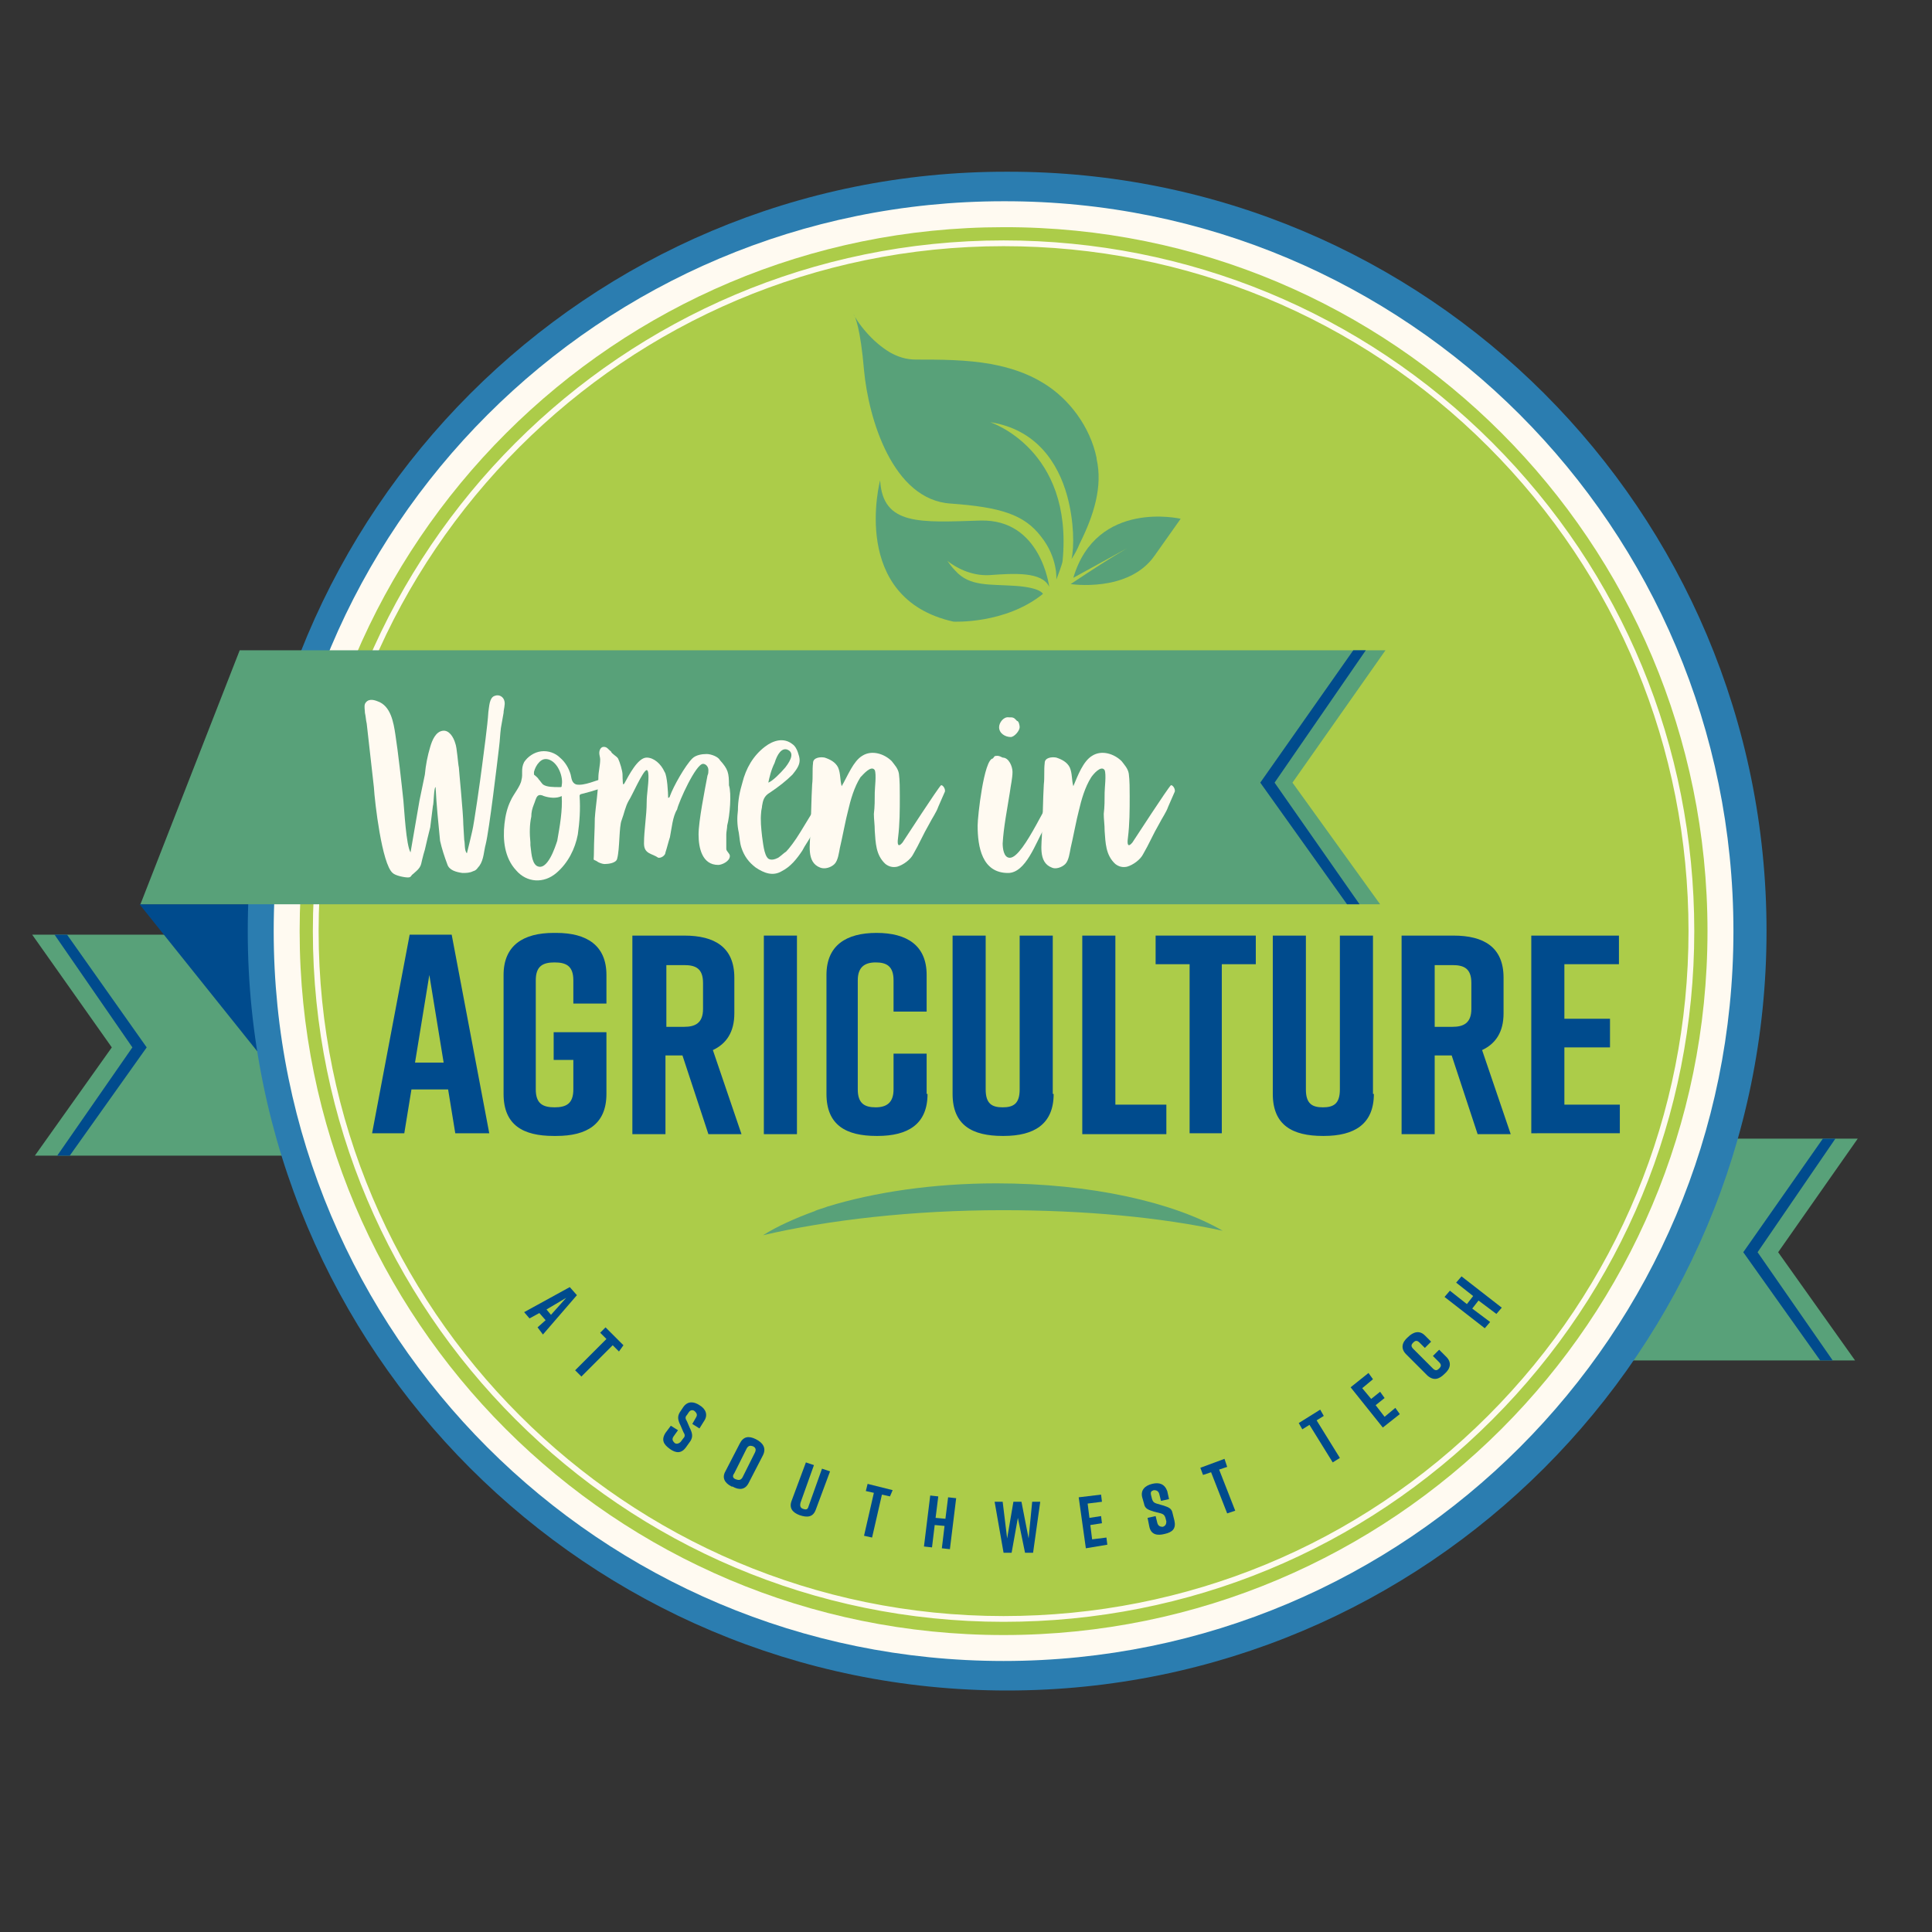
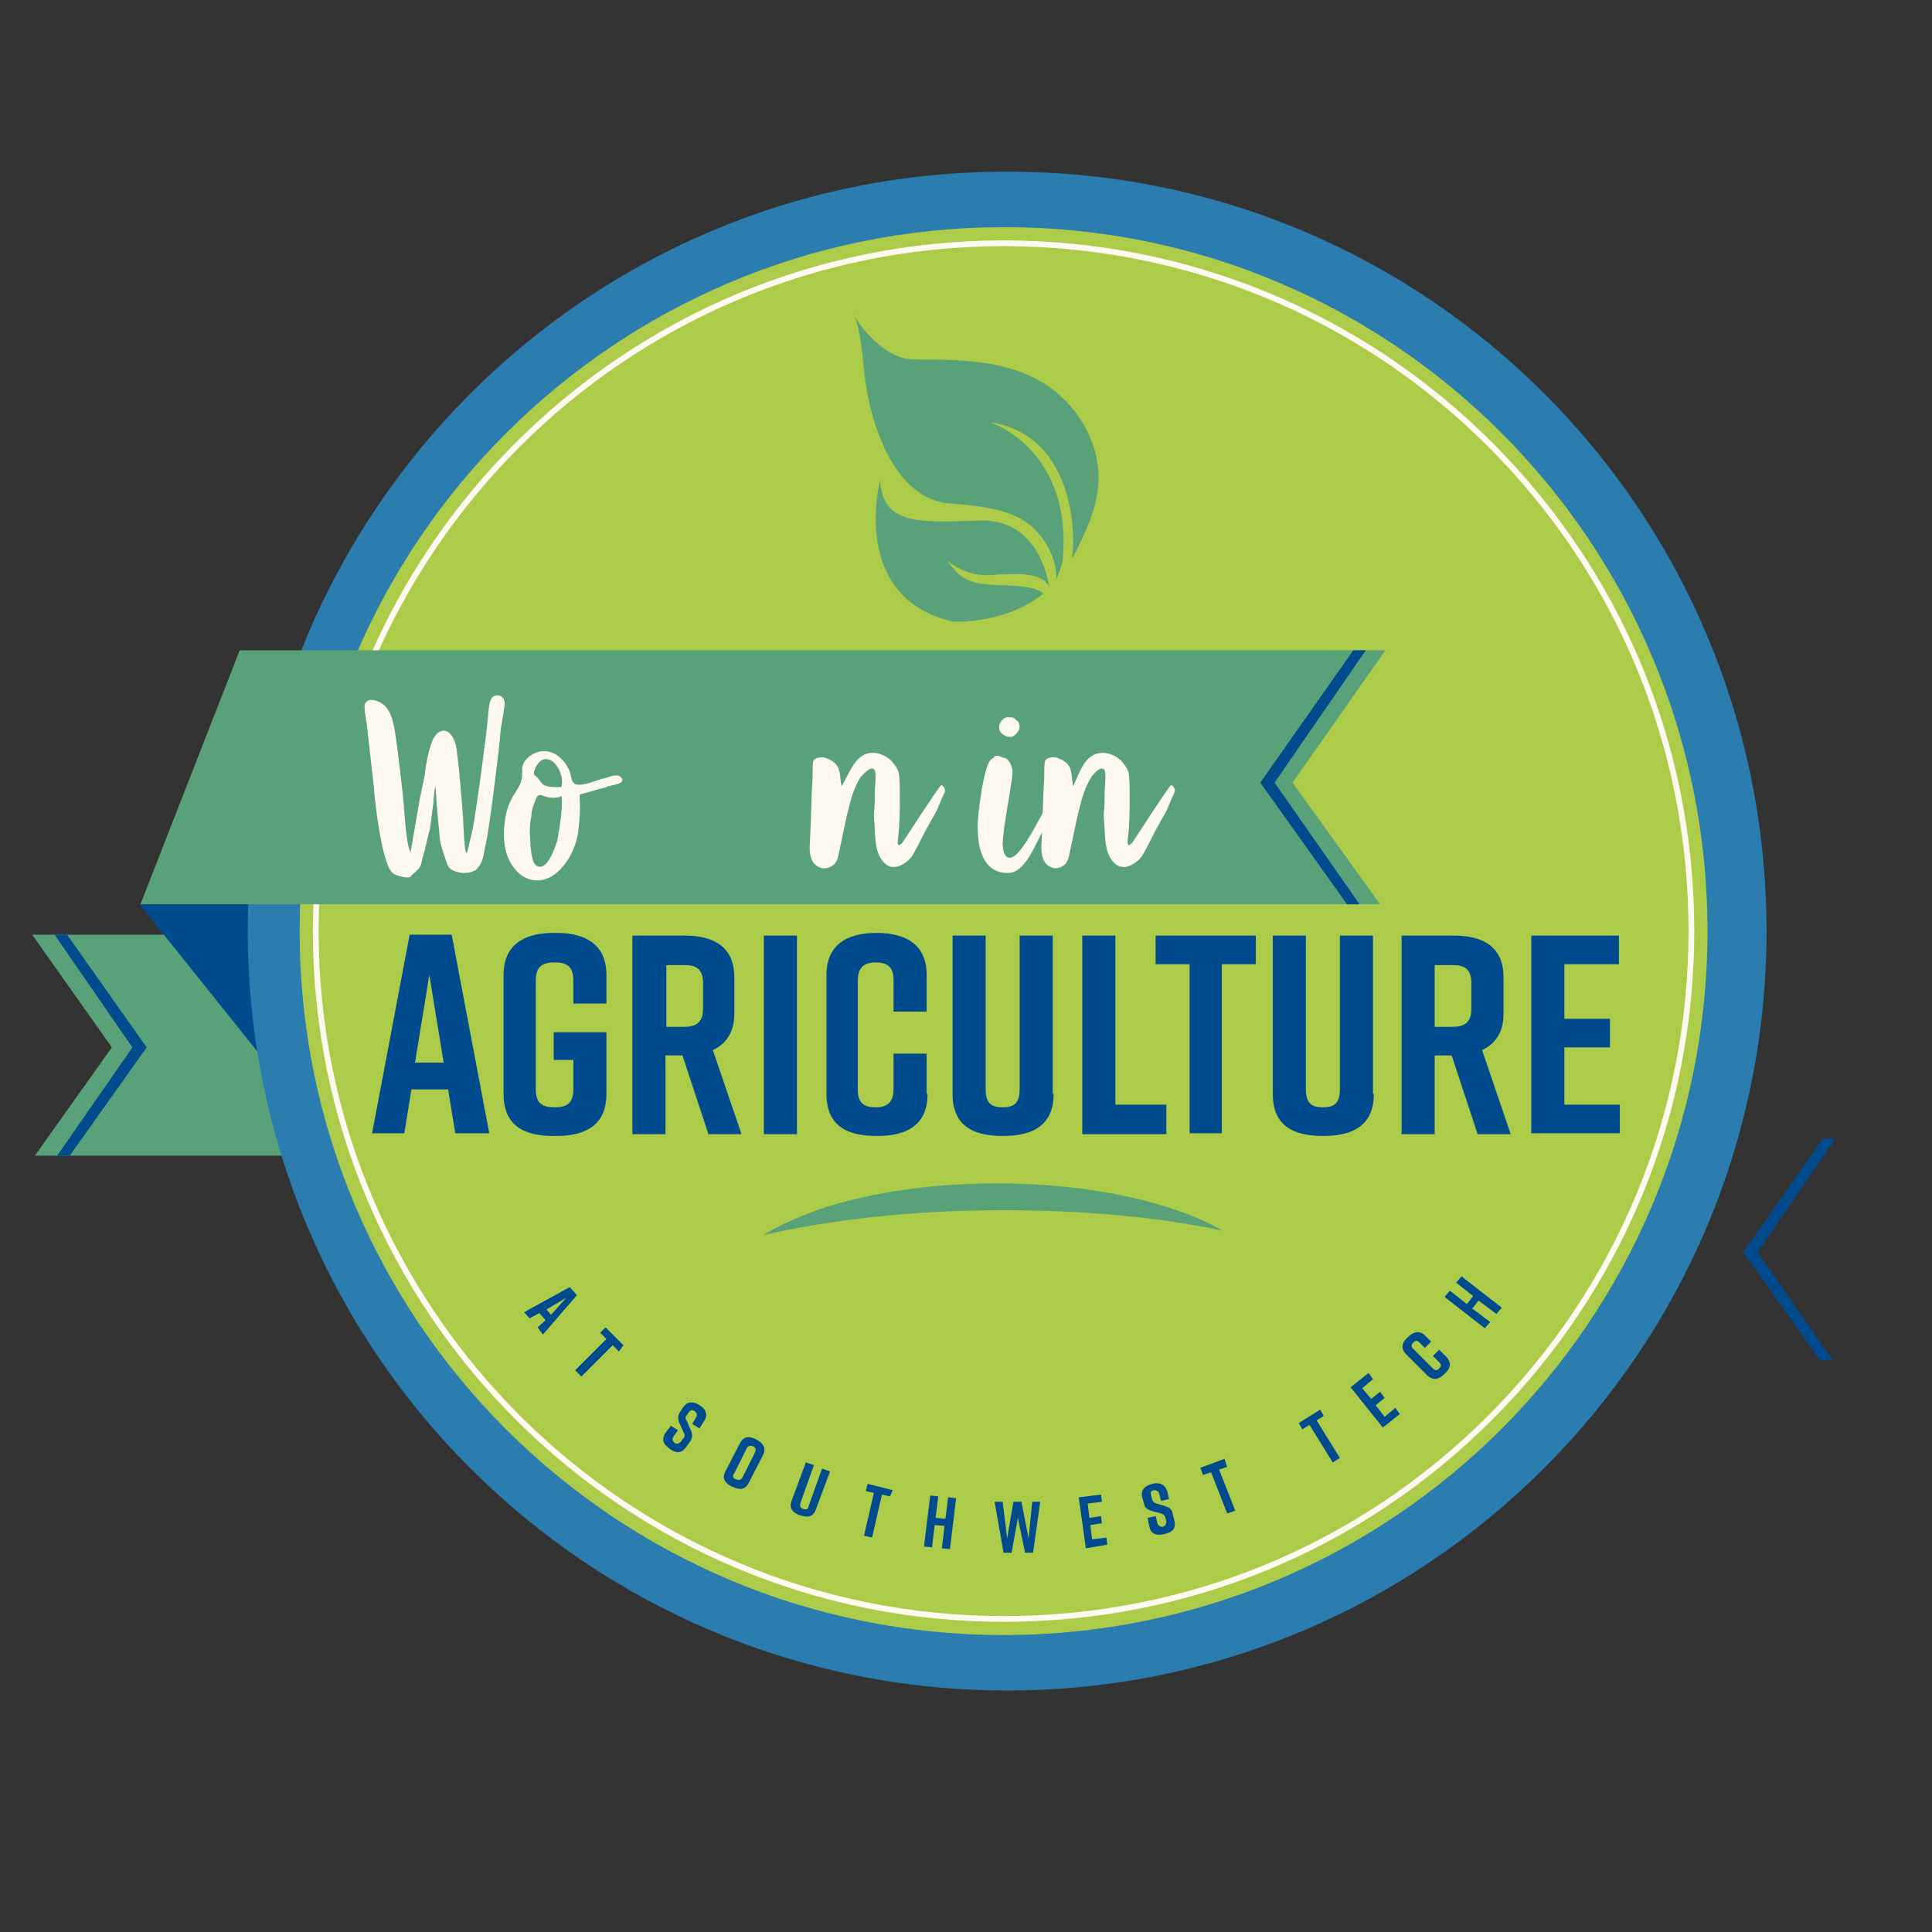
<svg xmlns="http://www.w3.org/2000/svg" version="1.1" id="Layer_1" x="0px" y="0px" viewBox="0 0 216 216" style="enable-background:new 0 0 216 216;" xml:space="preserve">
  <rect x="0" y="0" width="216" height="216" fill="#333333" stroke="none" />
  <style type="text/css">
	.st0{fill:#58A179;}
	.st1{fill:#004B8D;}
	.st2{fill:#2B7DB0;}
	.st3{fill:#FFFAF1;}
	.st4{fill:#ACCC49;}
	.st5{fill:none;stroke:#FFFAF1;stroke-width:0.644;stroke-miterlimit:10;}
</style>
  <g>
-     <polygon class="st0" points="198.8,140 207.7,127.3 176.6,127.3 169.3,152.1 207.4,152.1  " />
    <polygon class="st0" points="12.5,117.1 3.9,129.2 37.5,129.2 44.9,104.5 3.6,104.5  " />
    <polygon class="st1" points="15.6,101.1 38.1,129.2 45.5,104.5 42.7,101.1  " />
    <path class="st2" d="M197.5,104.1c0,46.9-38,84.9-84.9,84.9c-46.9,0-84.9-38-84.9-84.9c0-46.9,38-85,84.9-84.9   C159.5,19.1,197.5,57.1,197.5,104.1z" />
-     <path class="st3" d="M193.8,104.1c0,45.1-36.5,81.6-81.6,81.6c-45.1,0-81.6-36.5-81.6-81.6c0-45.1,36.5-81.6,81.6-81.6   C157.3,22.4,193.8,59,193.8,104.1z" />
    <path class="st4" d="M190.9,104.1c0,43.5-35.2,78.7-78.7,78.7c-43.5,0-78.7-35.2-78.7-78.7c0-43.5,35.3-78.7,78.7-78.7   C155.7,25.3,190.9,60.6,190.9,104.1z" />
    <path class="st5" d="M112.2,181c-42.4,0-76.9-34.5-76.9-76.9c0-42.4,34.5-76.9,76.9-76.9c20.5,0,39.9,8,54.4,22.5   c14.5,14.5,22.5,33.8,22.5,54.4c0,20.5-8,39.9-22.5,54.4C152.1,173,132.8,181,112.2,181z" />
    <path class="st0" d="M15.6,101.1L15.6,101.1L15.6,101.1L15.6,101.1z M26.8,72.7l-11.1,28.4h138.6l-9.8-13.6l10.4-14.8L26.8,72.7z" />
    <g>
      <path class="st1" d="M50.1,121.8H46l-0.8,4.9h-3.6l4.2-22.2h4.7l4.2,22.2h-3.8L50.1,121.8z M49.6,118.8l-1.6-9.8l-1.6,9.8H49.6z" />
      <path class="st1" d="M67.8,122.3c0,3.4-2.2,4.7-5.6,4.7h-0.3c-3.4,0-5.6-1.2-5.6-4.7V109c0-3.3,2.2-4.7,5.6-4.7h0.3    c3.4,0,5.6,1.4,5.6,4.7v3.2h-3.7v-2.6c0-1.6-0.8-2-2.1-2s-2.1,0.4-2.1,2v12.2c0,1.6,0.8,2,2.1,2s2.1-0.4,2.1-2v-3.3h-2.2v-3.1h5.9    V122.3z" />
      <path class="st1" d="M79.2,126.8l-2.9-8.8h-1.9v8.8h-3.7v-22.2h5.8c3.4,0,5.6,1.3,5.6,4.7v4c0,2.1-0.9,3.4-2.4,4.1l3.2,9.4H79.2z     M74.5,114.8h2c1.2,0,2.1-0.4,2.1-2v-2.9c0-1.6-0.8-2-2.1-2h-2V114.8z" />
      <path class="st1" d="M85.4,126.8v-22.2h3.7v22.2H85.4z" />
      <path class="st1" d="M103.7,122.3c0,3.4-2.2,4.7-5.6,4.7H98c-3.4,0-5.6-1.2-5.6-4.7V109c0-3.3,2.2-4.7,5.6-4.7H98    c3.4,0,5.6,1.4,5.6,4.7v4.1h-3.7v-3.5c0-1.6-0.8-2-2-2c-1.2,0-2,0.5-2,2v12.2c0,1.6,0.8,2,2,2c1.2,0,2-0.5,2-2v-4h3.7V122.3z" />
      <path class="st1" d="M117.8,122.3c0,3.4-2.2,4.7-5.6,4.7h-0.1c-3.4,0-5.6-1.2-5.6-4.7v-17.7h3.7v17.2c0,1.6,0.7,2,1.9,2    c1.2,0,1.9-0.4,1.9-2v-17.2h3.7V122.3z" />
      <path class="st1" d="M130.4,126.8H121v-22.2h3.7v18.9h5.7V126.8z" />
      <path class="st1" d="M140.4,107.8h-3.8v18.9H133v-18.9h-3.8v-3.2h11.2V107.8z" />
      <path class="st1" d="M153.6,122.3c0,3.4-2.2,4.7-5.6,4.7h-0.1c-3.4,0-5.6-1.2-5.6-4.7v-17.7h3.7v17.2c0,1.6,0.7,2,1.9,2    c1.2,0,1.9-0.4,1.9-2v-17.2h3.7V122.3z" />
      <path class="st1" d="M165.2,126.8l-2.9-8.8h-1.9v8.8h-3.7v-22.2h5.8c3.4,0,5.6,1.3,5.6,4.7v4c0,2.1-0.9,3.4-2.4,4.1l3.2,9.4H165.2    z M160.4,114.8h2c1.2,0,2.1-0.4,2.1-2v-2.9c0-1.6-0.8-2-2.1-2h-2V114.8z" />
      <path class="st1" d="M171.2,126.8v-22.2h9.8v3.2h-6.1v6.1h5.1v3.2h-5.1v6.4h6.2v3.2H171.2z" />
    </g>
    <path class="st0" d="M111.4,132.3c-7.1,0-13.7,1-18.9,2.6c-0.2,0.1-1.3,0.4-1.4,0.5c-2.2,0.8-4.2,1.7-5.8,2.7   c7.3-1.7,16.7-2.8,26.8-2.8c9.2,0,17.7,0.8,24.6,2.3C131.2,134.4,121.9,132.3,111.4,132.3z" />
    <g>
      <g>
        <path class="st0" d="M113.5,65.5c2.9,0.2,3.1,0.9,3.1,0.9c-4.2,3.4-10,3.1-10,3.1c-11.7-2.6-8.2-15.8-8.2-15.8     c0.3,5.1,4.5,4.7,11.2,4.5c6.8-0.2,7.7,7.4,7.7,7.4c-0.8-1.7-3.9-1.5-6.7-1.3c-2.1,0.1-3.8-0.9-4.7-1.6c0.2,0.2,0.4,0.6,0.9,1.1     C108.4,65.6,110.6,65.3,113.5,65.5z" />
        <path class="st0" d="M95.5,35.1C95.5,35.1,95.5,35.1,95.5,35.1C95.5,35.1,95.5,35.1,95.5,35.1z" />
        <path class="st0" d="M119.8,62.5c0.3-1.3,0.3-4.2-0.5-7.1c-1-3.6-3.4-7.4-8.6-8.2c0,0,9.3,3,8.1,15.5c0,0.3-0.7,2.1-0.7,2.1     s0.2-2.4-1.7-4.8c-1.9-2.5-4.6-3.3-10.1-3.7c-6.5-0.4-9.2-9.5-9.7-14.9c-0.4-4.7-1-6.1-1.2-6.3c0.1,0.2,0.6,1.1,1.5,2.1     c0.7,0.8,1.6,1.6,2.6,2.2c0.9,0.5,1.8,0.8,2.9,0.8c2.7,0,5.6,0,8.4,0.5c2.1,0.4,4,1,5.8,2.1c3,1.8,5.3,5,6,8.4c0,0,0,0.1,0,0.1     c0.7,3.1-0.3,6.3-1.9,9.5C120.5,61.3,120.2,61.9,119.8,62.5z" />
      </g>
-       <path class="st0" d="M119.7,65.3c0,0,3.3-2.2,4.8-3.1c1.5-0.9,1.5-0.9,1.5-0.9l-6,3.3C122.6,55.8,132,58,132,58s0,0-2.9,4.1    C126.2,66.3,119.7,65.3,119.7,65.3z" />
    </g>
    <g>
      <path class="st3" d="M46.9,89.5c0.2-1,0.4-1.9,0.6-2.9c0.1-1.1,0.3-2.1,0.6-3.1c0.2-0.7,0.6-1.7,1.4-1.8c0.7-0.1,1.2,0.7,1.4,1.4    c0.2,0.5,0.3,2.3,0.4,2.7c0,0.2,0.5,5.2,0.5,6.4l0.1,1.7c0.1,0.4,0,1.2,0.3,1.5c0.2-0.8,0.4-1.6,0.6-2.5c0.2-0.8,0.9-5.7,1.1-7.3    c0.2-1.6,0.6-4.4,0.7-6c0.1-0.6,0.1-1.6,0.7-1.8c0.5-0.2,1,0.1,1.1,0.6c0.1,0.4-0.1,0.9-0.1,1.3L56,81.4c-0.1,0.8-0.1,1.3-0.2,2.1    c-0.2,1.7-1.1,9.3-1.5,10.9c-0.2,0.7-0.2,1.7-0.7,2.4c-0.2,0.2-0.3,0.5-0.7,0.6c-0.4,0.2-0.8,0.2-1.2,0.2c-0.7-0.1-1.5-0.3-1.7-1    c-0.3-0.8-0.6-1.7-0.8-2.6C49,92,48.8,90,48.7,88c-0.2,0-0.2,1.9-0.3,2.1c-0.1,0.8-0.2,1.6-0.3,2.4c-0.2,0.8-0.4,1.6-0.6,2.5    c-0.1,0.3-0.2,0.7-0.3,1.1c-0.1,0.4-0.1,0.6-0.3,0.9c-0.2,0.3-0.5,0.5-0.7,0.7c-0.3,0.2-0.2,0.4-0.6,0.4c-0.4,0-1.4-0.2-1.7-0.5    c-1.2-1-2-7.9-2.1-9.6c-0.2-1.8-0.6-5.3-0.8-7.1c-0.1-0.4-0.1-0.8-0.2-1.2c0-0.3-0.1-0.7,0-1c0.3-0.6,0.9-0.5,1.4-0.3    c1.5,0.5,1.8,2.4,2,3.7c0.3,1.9,0.7,5.5,0.9,7.4c0.1,1,0.3,5,0.8,5.8L46.9,89.5z" />
      <path class="st3" d="M64.9,88.8C64.9,88.8,64.9,88.8,64.9,88.8c-0.1,0.1-0.1,0.1-0.1,0.2c0.1,1.5,0,2.9-0.2,4.3    c-0.3,1.6-1.1,3.2-2.4,4.3c-1.4,1.2-3.3,1.1-4.5-0.3c-1.3-1.4-1.5-3.4-1.3-5.2c0.1-0.9,0.3-1.8,0.7-2.6c0.3-0.7,1.1-1.6,1.2-2.3    c0.2-0.7-0.1-1.2,0.3-2c0.4-0.6,1.1-1.1,1.9-1.2c0.8-0.1,1.6,0.2,2.1,0.7c0.6,0.5,1,1.2,1.2,1.9c0.1,0.4,0.1,0.9,0.6,1.1    c0.9,0.2,2.3-0.5,3.2-0.7c0.5-0.1,1.2-0.5,1.7-0.2c0.3,0.2,0.4,0.5,0.1,0.7c-0.3,0.2-1,0.3-1.4,0.4c-0.4,0.2-0.5,0.2-1,0.3    C66.4,88.4,65.7,88.6,64.9,88.8z M62.8,89c-0.6,0.3-1.4,0.2-2,0c-0.2-0.1-0.5-0.2-0.7,0c-0.2,0.2-0.3,0.7-0.4,0.9    c-0.2,0.5-0.3,0.9-0.3,1.4c-0.2,0.9-0.2,1.9-0.1,2.9c0,0.1,0,0.2,0,0.3c0.1,0.6,0.1,1.9,0.7,2.3c1.2,0.7,2.1-2.2,2.3-2.8    C62.6,92.3,62.9,90.6,62.8,89z M59.7,86.6c0,0,0.5,0.4,0.5,0.5c0.2,0.2,0.3,0.4,0.5,0.6c0.4,0.3,1.2,0.3,1.8,0.3    c0.1,0,0.1,0,0.2,0c0.1,0,0.1-0.1,0.1-0.2c0.2-0.9-0.4-2.6-1.5-2.9c-0.4-0.1-0.7,0-1,0.3c-0.3,0.3-0.5,0.7-0.6,1.1    C59.7,86.4,59.7,86.5,59.7,86.6z" />
-       <path class="st3" d="M81.3,92.3c0,0.3-0.1,0.7-0.1,1c0,0.5,0,1.1,0,1.6c0,0.3,0.4,0.5,0.4,0.8c0,0.6-0.9,1-1.3,1    c-1.8,0-2.2-1.9-2.2-3.4c0-1.5,0.7-5,1-6.6c0.1-0.2,0.1-0.4,0.1-0.6c0-0.4-0.3-0.7-0.6-0.7c-0.8,0-2.7,4.2-2.9,5.1    c-0.5,0.8-0.6,2.1-0.8,3.1c-0.2,0.6-0.3,1.1-0.5,1.7c0,0.3-0.4,0.6-0.7,0.6h-0.1c-0.7-0.5-1.6-0.4-1.6-1.6c0-1.5,0.3-3.1,0.3-4.6    c0-0.9,0.2-1.9,0.2-2.8c0-0.2,0-0.8-0.2-0.8c-0.4,0-1.7,3-2,3.4c-0.4,0.7-0.5,1.4-0.8,2.2c-0.3,0.7-0.2,3.2-0.5,4.3    c-0.1,0.5-1,0.6-1.4,0.6c-0.2,0-0.5-0.1-0.7-0.2c-0.7-0.5-0.5,0.1-0.5-1.1c0-1.2,0.1-2.6,0.1-3.8c0.1-1.5,0.4-3.1,0.4-4.6    c0-0.6,0.2-1.3,0.2-2c0-0.2-0.1-0.5-0.1-0.7c0-0.4,0.2-0.7,0.5-0.7c0.4,0,0.5,0.3,0.8,0.5c0.1,0.3,0.6,0.5,0.8,0.8    c0.2,0.4,0.5,1.4,0.5,1.8c0,0.2,0,1.1,0.1,1.1l0.1-0.1c0.5-0.9,1.5-2.9,2.5-2.9c0.8,0,1.6,0.7,2,1.6c0.3,0.4,0.4,2.4,0.4,2.9    c0.1,0,0.2-0.1,0.2-0.2v0c0.4-1.1,1.7-3.4,2.5-4.2c0.4-0.4,1.1-0.5,1.6-0.5c0.5,0,1.3,0.3,1.5,0.7c0.9,1,1,1.4,1,2.8    C81.8,88.7,81.6,91.2,81.3,92.3z" />
-       <path class="st3" d="M93,89.5c-0.3,0.6-1.1,1.9-1.4,2.4c-0.2,0.5-0.6,1-0.9,1.5c-0.3,0.6-0.7,1.1-1,1.7c-0.6,0.9-1.3,1.8-2.3,2.3    c-1,0.6-2,0.2-2.9-0.4c-0.8-0.6-1.3-1.3-1.6-2.2c-0.2-0.6-0.2-1.1-0.3-1.7c-0.2-0.9-0.2-1.7-0.1-2.5c0-1.1,0.2-2.1,0.5-3.1    c0.4-1.6,1.2-3,2.5-4c0.9-0.7,2.1-1.1,3.1-0.3c0.3,0.2,0.5,0.6,0.6,0.9c0.1,0.3,0.2,0.6,0.2,0.9c0,0.6-0.4,1.1-0.8,1.6    c-0.7,0.7-1.6,1.4-2.5,2c-0.7,0.4-0.8,0.9-0.9,1.5c0,0.2-0.1,0.5-0.1,0.7c-0.1,0.9,0,1.8,0.1,2.7c0.1,0.6,0.2,2.1,0.7,2.5    c0.3,0.2,0.7,0.1,1.1-0.1c0.3-0.2,0.6-0.5,0.9-0.7c0.3-0.3,1-1.2,1.6-2.2c0.6-1,1.7-2.8,2-3.2c0.2-0.3,0.4-0.7,0.6-1l0.1-0.3    l0.2-0.3c0.2-0.2,0.5-0.3,0.7,0.1c0.1,0.2,0.1,0.5,0,0.7C93.2,89.1,93.1,89.2,93,89.5z M85.9,87.5c0.5-0.2,1.3-1,1.9-1.7    c0.7-0.9,1-1.7,0.2-2c-0.6-0.2-1.1,0.5-1.4,1.5C86.2,86.1,86,87,85.9,87.5z" />
      <path class="st3" d="M96.4,84.5c1.1-0.7,2.5-0.2,3.3,0.6c0.3,0.4,0.7,0.8,0.8,1.4c0.1,0.7,0.1,1.8,0.1,2.5c0,1.6,0,3.1-0.2,4.7    c-0.1,0.7,0,1.1,0.5,0.5c0.4-0.6,3.9-6,4.3-6.4c0.2-0.1,0.6,0.5,0.4,0.8c-0.2,0.5-0.5,1.1-0.7,1.6c-0.2,0.6-0.7,1.3-1,1.9    c-0.7,1.2-1.1,2.2-1.8,3.4c-0.3,0.6-1.1,1.2-1.8,1.4c-0.5,0.1-0.9,0-1.3-0.3c-1.1-1-1.1-2.4-1.2-3.7c0-0.7-0.1-1.3-0.1-1.9    c0.1-0.8,0.1-1.6,0.1-2.4c0-0.5,0.2-2,0-2.5c-0.4-0.6-1.3,0.5-1.6,0.8c-0.7,1.1-1.1,2.5-1.4,3.8c-0.2,0.7-0.7,3.3-0.9,4.1    c-0.1,0.5-0.2,1.4-0.6,1.8c-0.4,0.4-1.1,0.6-1.6,0.4c-1.6-0.6-1.1-2.7-1.1-4c0.1-1.8,0.1-3.6,0.2-5.3c0.1-0.8,0-1.6,0.1-2.4    c0-0.6,0.8-0.7,1.3-0.6c0.6,0.2,1.2,0.5,1.5,1.1c0.3,0.7,0.2,1.4,0.4,2.1C94.8,86.7,95.4,85.1,96.4,84.5z" />
      <path class="st3" d="M118.4,89.3L118.4,89.3c-0.5,1.2-1.1,2.3-1.7,3.4c-0.9,1.5-2,4.9-4,4.9c-2.9,0-3.4-2.9-3.4-5.3    c0-1,0.7-7.4,1.7-7.5c0.2-0.2,0.1-0.3,0.5-0.3c0.2,0,0.4,0.1,0.6,0.2c0.7,0,1.1,1,1.1,1.6c0,0.7-0.2,1.5-0.3,2.3    c-0.3,1.9-0.7,3.9-0.8,5.7c0,0.5,0.1,1.6,0.8,1.6c1.6,0,4.5-7.3,5.2-7.3h0.1l0,0.1c0,0.2,0,0.5-0.1,0.7L118.4,89.3z M113,80.2    c0.4,0,0.5,0.2,0.7,0.4c0.2,0,0.3,0.5,0.3,0.7c0,0.4-0.6,1.1-1,1.1c-0.6,0-1.3-0.4-1.3-1.1c0-0.5,0.5-1.2,1.1-1.1    C112.9,80.2,112.9,80.2,113,80.2z" />
      <path class="st3" d="M122.1,84.5c1.1-0.7,2.5-0.2,3.3,0.6c0.3,0.4,0.7,0.8,0.8,1.4c0.1,0.7,0.1,1.8,0.1,2.5c0,1.6,0,3.1-0.2,4.7    c-0.1,0.7,0,1.1,0.5,0.5c0.4-0.6,3.9-6,4.3-6.4c0.2-0.1,0.6,0.5,0.4,0.8c-0.2,0.5-0.5,1.1-0.7,1.6c-0.2,0.6-0.7,1.3-1,1.9    c-0.7,1.2-1.1,2.2-1.8,3.4c-0.3,0.6-1.1,1.2-1.8,1.4c-0.5,0.1-0.9,0-1.3-0.3c-1.1-1-1.1-2.4-1.2-3.7c0-0.7-0.1-1.3-0.1-1.9    c0.1-0.8,0.1-1.6,0.1-2.4c0-0.5,0.2-2,0-2.5c-0.4-0.6-1.3,0.5-1.5,0.8c-0.7,1.1-1.1,2.5-1.4,3.8c-0.2,0.7-0.7,3.3-0.9,4.1    c-0.1,0.5-0.2,1.4-0.6,1.8c-0.4,0.4-1.1,0.6-1.5,0.4c-1.6-0.6-1.1-2.7-1.1-4c0.1-1.8,0.1-3.6,0.2-5.3c0.1-0.8,0-1.6,0.1-2.4    c0-0.6,0.8-0.7,1.3-0.6c0.6,0.2,1.2,0.5,1.5,1.1c0.3,0.7,0.2,1.4,0.4,2.1C120.5,86.7,121.1,85.1,122.1,84.5z" />
    </g>
    <polygon class="st1" points="142.5,87.5 152.7,72.7 151.3,72.7 140.9,87.5 150.6,101.1 152,101.1  " />
    <polygon class="st1" points="204.9,152.1 196.5,140 205.2,127.3 203.8,127.3 194.9,140 203.5,152.1  " />
    <polygon class="st1" points="6.4,129.2 14.8,117.1 6.1,104.5 7.5,104.5 16.4,117.1 7.8,129.2  " />
    <g>
      <path class="st1" d="M61,147.6l-0.7-0.8l-1.1,0.6l-0.6-0.7l5.1-2.8l0.8,0.9l-3.8,4.4l-0.6-0.8L61,147.6z M61.6,147l1.7-1.9    l-2.2,1.3L61.6,147z" />
      <path class="st1" d="M69.2,151.1l-0.7-0.7l-3.5,3.5l-0.7-0.7l3.5-3.5l-0.7-0.7l0.6-0.6l2,2L69.2,151.1z" />
      <path class="st1" d="M77.4,159.2l0.4-0.7c0.2-0.3,0.1-0.5-0.1-0.7c-0.2-0.2-0.5-0.2-0.7,0.1l-0.2,0.3c-0.2,0.2-0.2,0.4,0,0.7    l0.3,0.7c0.3,0.6,0.4,1,0.1,1.5l-0.5,0.7c-0.5,0.7-1.1,0.7-1.8,0.2l0,0c-0.7-0.5-1-1-0.5-1.8l0.6-0.8l0.8,0.5l-0.5,0.7    c-0.2,0.3-0.1,0.5,0.1,0.7c0.2,0.2,0.5,0.1,0.7-0.1l0.3-0.4c0.2-0.2,0.2-0.4,0-0.7l-0.3-0.7c-0.3-0.6-0.4-1-0.1-1.5l0.4-0.6    c0.5-0.7,1.2-0.6,1.8-0.2l0,0c0.7,0.4,1,1.1,0.5,1.8l-0.5,0.8L77.4,159.2z" />
      <path class="st1" d="M84.5,160.9L84.5,160.9c0.8,0.4,1.2,1,0.8,1.8l-1.6,3.1c-0.4,0.8-1.1,0.8-1.8,0.4l-0.1,0    c-0.8-0.4-1.1-1-0.7-1.7l1.6-3.1C83.1,160.6,83.7,160.5,84.5,160.9z M82.3,165.4c0.3,0.1,0.5,0.1,0.7-0.2l1.4-2.8    c0.2-0.4,0-0.6-0.2-0.7c-0.3-0.1-0.5-0.1-0.7,0.2l-1.4,2.8C81.8,165.1,82,165.3,82.3,165.4z" />
      <path class="st1" d="M91.2,168.8c-0.3,0.8-0.9,0.9-1.8,0.6l0,0c-0.8-0.3-1.2-0.8-0.9-1.6l1.6-4.3l0.9,0.3l-1.5,4.2    c-0.1,0.4,0,0.6,0.3,0.7c0.3,0.1,0.5,0.1,0.6-0.3l1.5-4.2l0.9,0.3L91.2,168.8z" />
      <path class="st1" d="M99.5,167.3l-0.9-0.2l-1.1,4.8l-0.9-0.2l1.1-4.8l-0.9-0.2l0.2-0.8l2.8,0.7L99.5,167.3z" />
      <path class="st1" d="M104.9,167.3l-0.3,2.4l1.1,0.1l0.3-2.4l0.9,0.1l-0.7,5.7l-0.9-0.1l0.3-2.5l-1.1-0.1l-0.3,2.5l-0.9-0.1    l0.7-5.7L104.9,167.3z" />
      <path class="st1" d="M115.5,173.6l-0.9,0l-0.8-3.9l-0.7,3.9l-0.9,0l-1-5.7l0.9,0l0.5,4.1l0.7-4.1l0.9,0l0.8,4.1l0.4-4.1l0.9,0    L115.5,173.6z" />
      <path class="st1" d="M121.4,173.1l-0.8-5.7l2.5-0.3l0.1,0.8l-1.6,0.2l0.2,1.6l1.3-0.2l0.1,0.8l-1.3,0.2l0.2,1.6l1.6-0.2l0.1,0.8    L121.4,173.1z" />
      <path class="st1" d="M129.8,167.8l-0.2-0.8c-0.1-0.3-0.3-0.4-0.6-0.4c-0.3,0.1-0.4,0.2-0.3,0.6l0.1,0.4c0.1,0.3,0.2,0.4,0.5,0.5    l0.7,0.2c0.6,0.2,1,0.3,1.1,0.9l0.2,0.8c0.2,0.9-0.2,1.3-1.1,1.5l0,0c-0.8,0.2-1.5,0.1-1.7-0.8l-0.2-1l0.9-0.2l0.2,0.8    c0.1,0.3,0.3,0.4,0.6,0.4c0.3-0.1,0.4-0.3,0.4-0.6l-0.1-0.4c-0.1-0.3-0.2-0.4-0.5-0.5L129,169c-0.6-0.2-1-0.3-1.1-0.9l-0.2-0.7    c-0.2-0.8,0.3-1.3,1.1-1.5l0,0c0.8-0.2,1.4,0,1.7,0.8l0.2,0.9L129.8,167.8z" />
      <path class="st1" d="M137.2,164l-0.9,0.3l1.8,4.6l-0.9,0.3l-1.8-4.6l-0.9,0.3l-0.3-0.8l2.7-1L137.2,164z" />
      <path class="st1" d="M148,158.3l-0.8,0.5l2.6,4.2l-0.8,0.5l-2.6-4.2l-0.8,0.5l-0.4-0.7l2.4-1.5L148,158.3z" />
      <path class="st1" d="M154.6,159.6l-3.6-4.5l2-1.6l0.5,0.7l-1.2,1l1,1.2l1-0.8l0.5,0.7l-1,0.8l1,1.3l1.2-1l0.5,0.7L154.6,159.6z" />
      <path class="st1" d="M161.7,151.7c0.6,0.6,0.5,1.3-0.2,1.9l0,0c-0.6,0.6-1.2,0.8-1.9,0.2l-2.4-2.4c-0.6-0.6-0.5-1.3,0.2-1.9l0,0    c0.6-0.6,1.3-0.8,1.9-0.2l0.7,0.7l-0.7,0.7l-0.6-0.6c-0.3-0.3-0.5-0.2-0.7,0c-0.2,0.2-0.3,0.4,0,0.7l2.2,2.2    c0.3,0.3,0.5,0.2,0.7,0c0.2-0.2,0.3-0.4,0-0.7l-0.7-0.7l0.7-0.7L161.7,151.7z" />
      <path class="st1" d="M162.1,144.3l1.9,1.5l0.7-0.9l-1.9-1.5l0.6-0.7l4.5,3.5l-0.6,0.7l-2-1.5l-0.7,0.9l2,1.5l-0.6,0.7l-4.5-3.5    L162.1,144.3z" />
    </g>
  </g>
</svg>